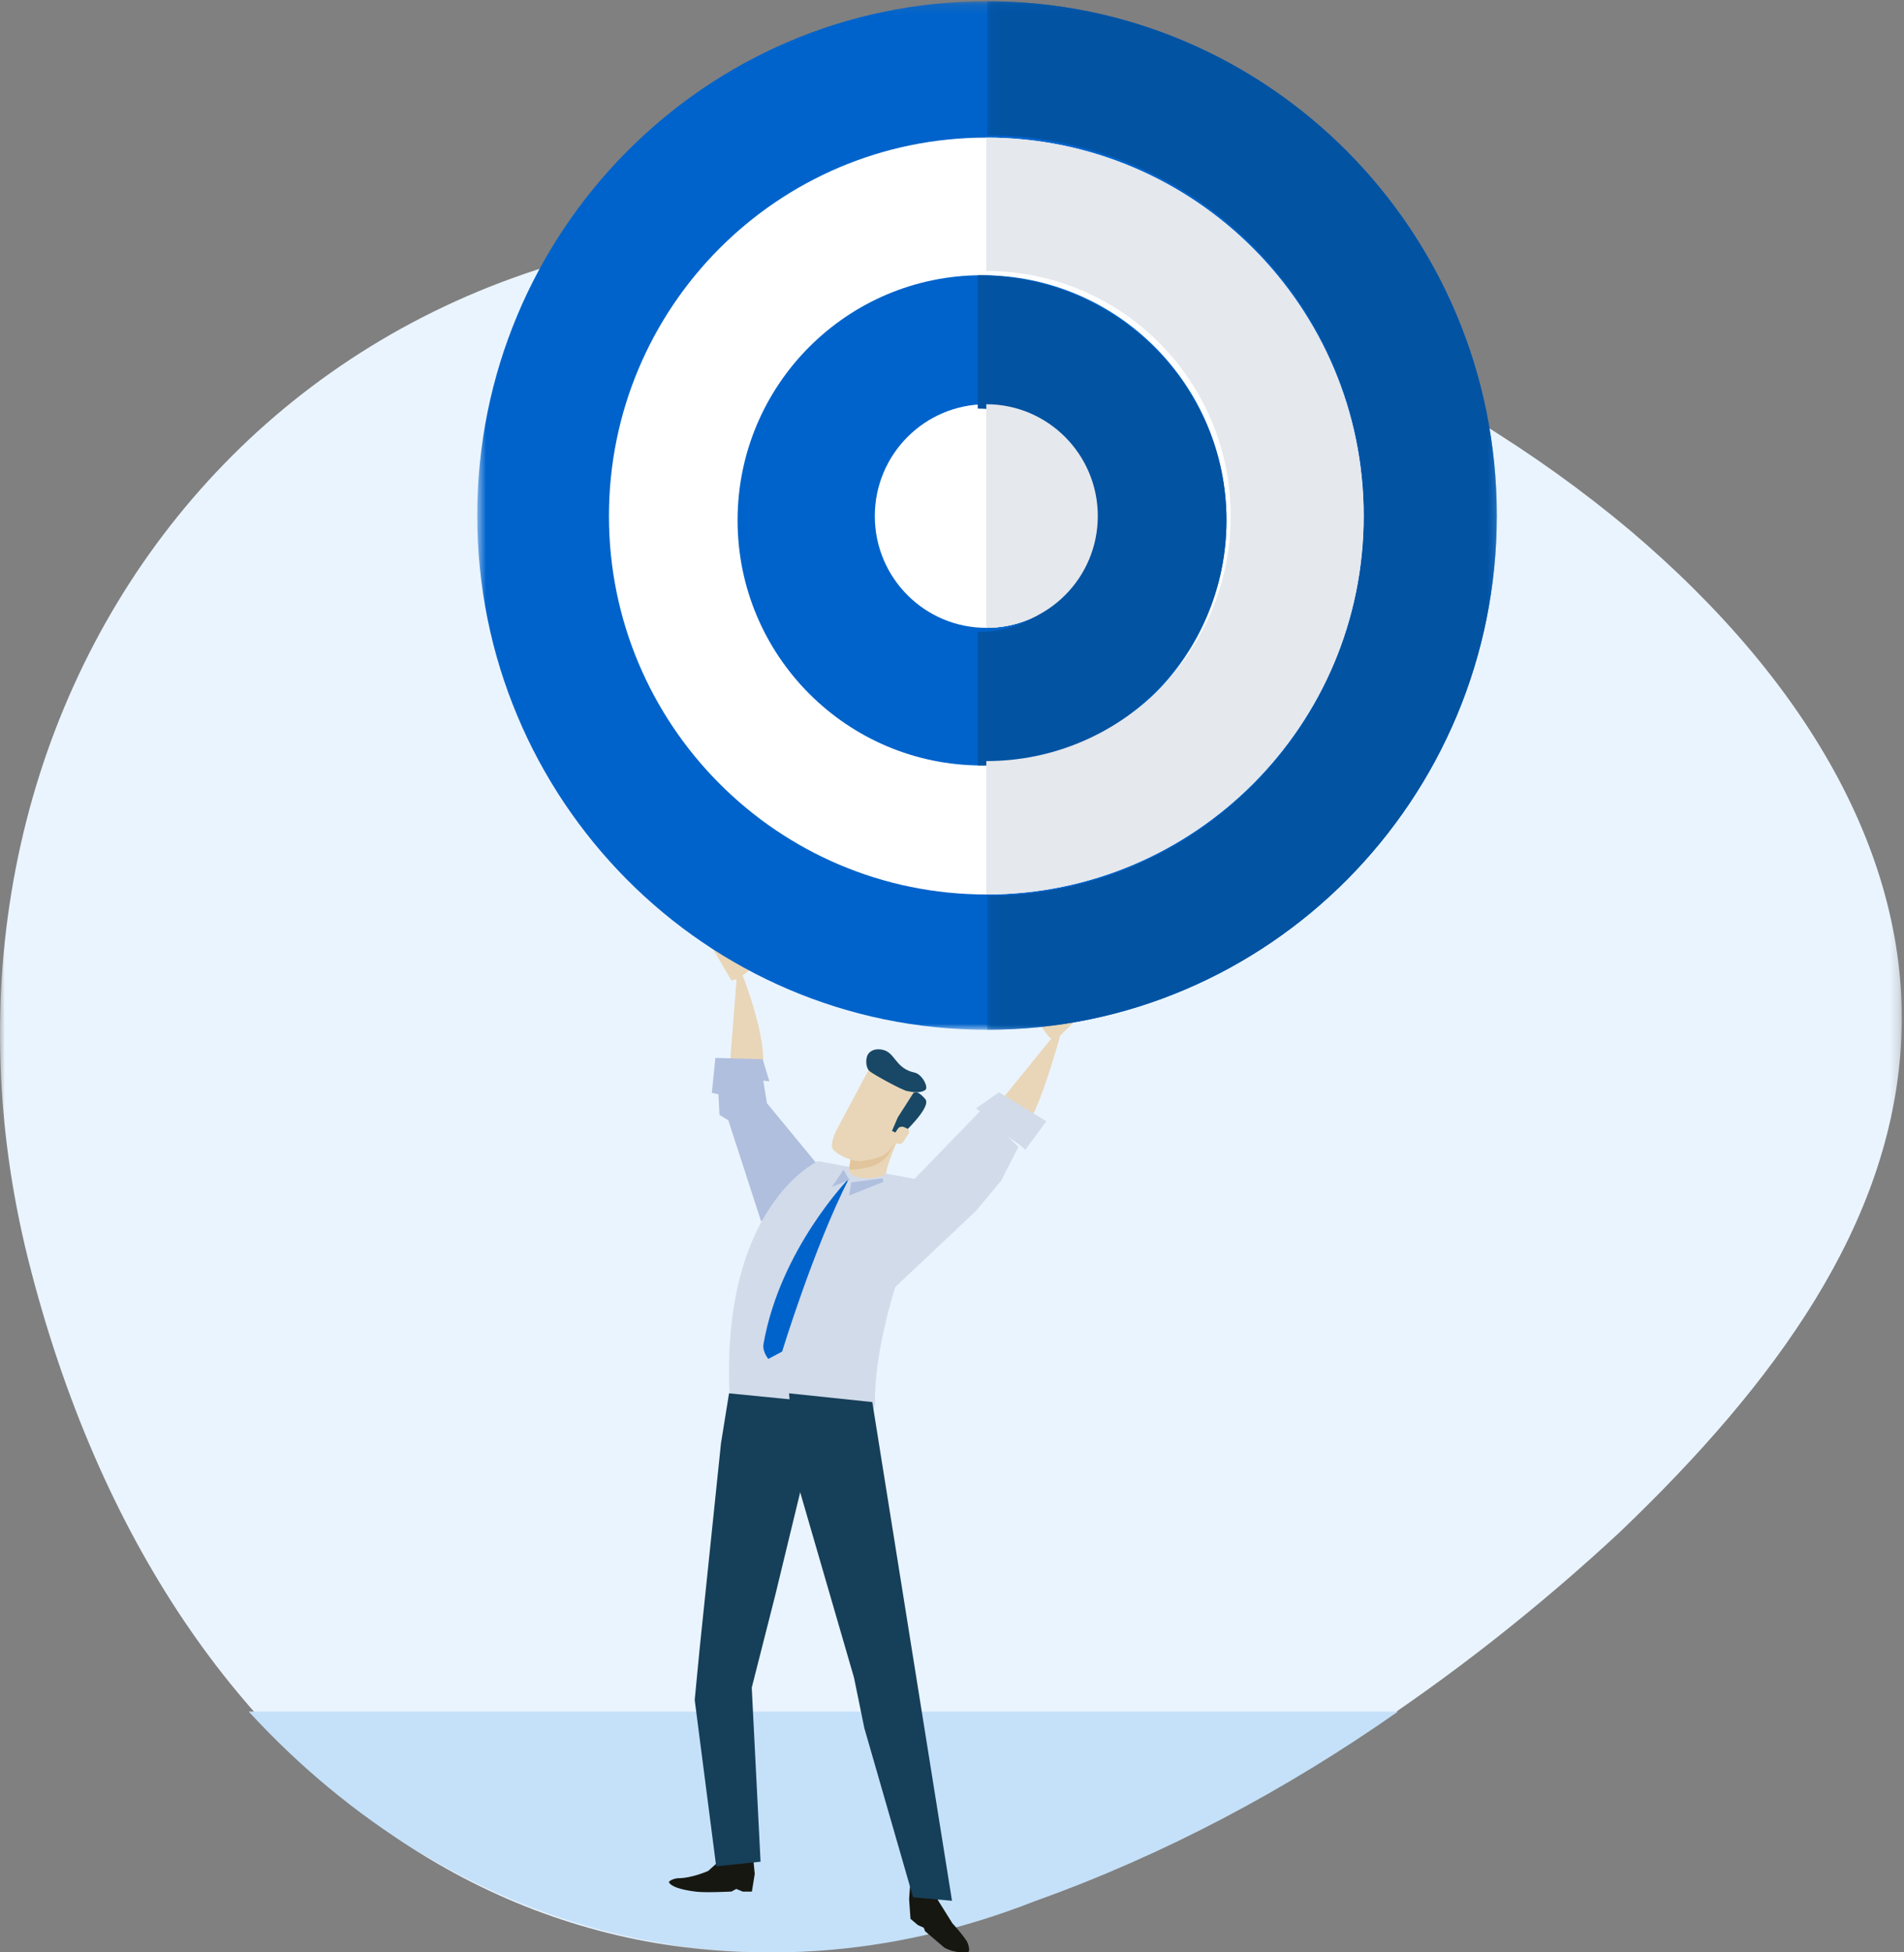
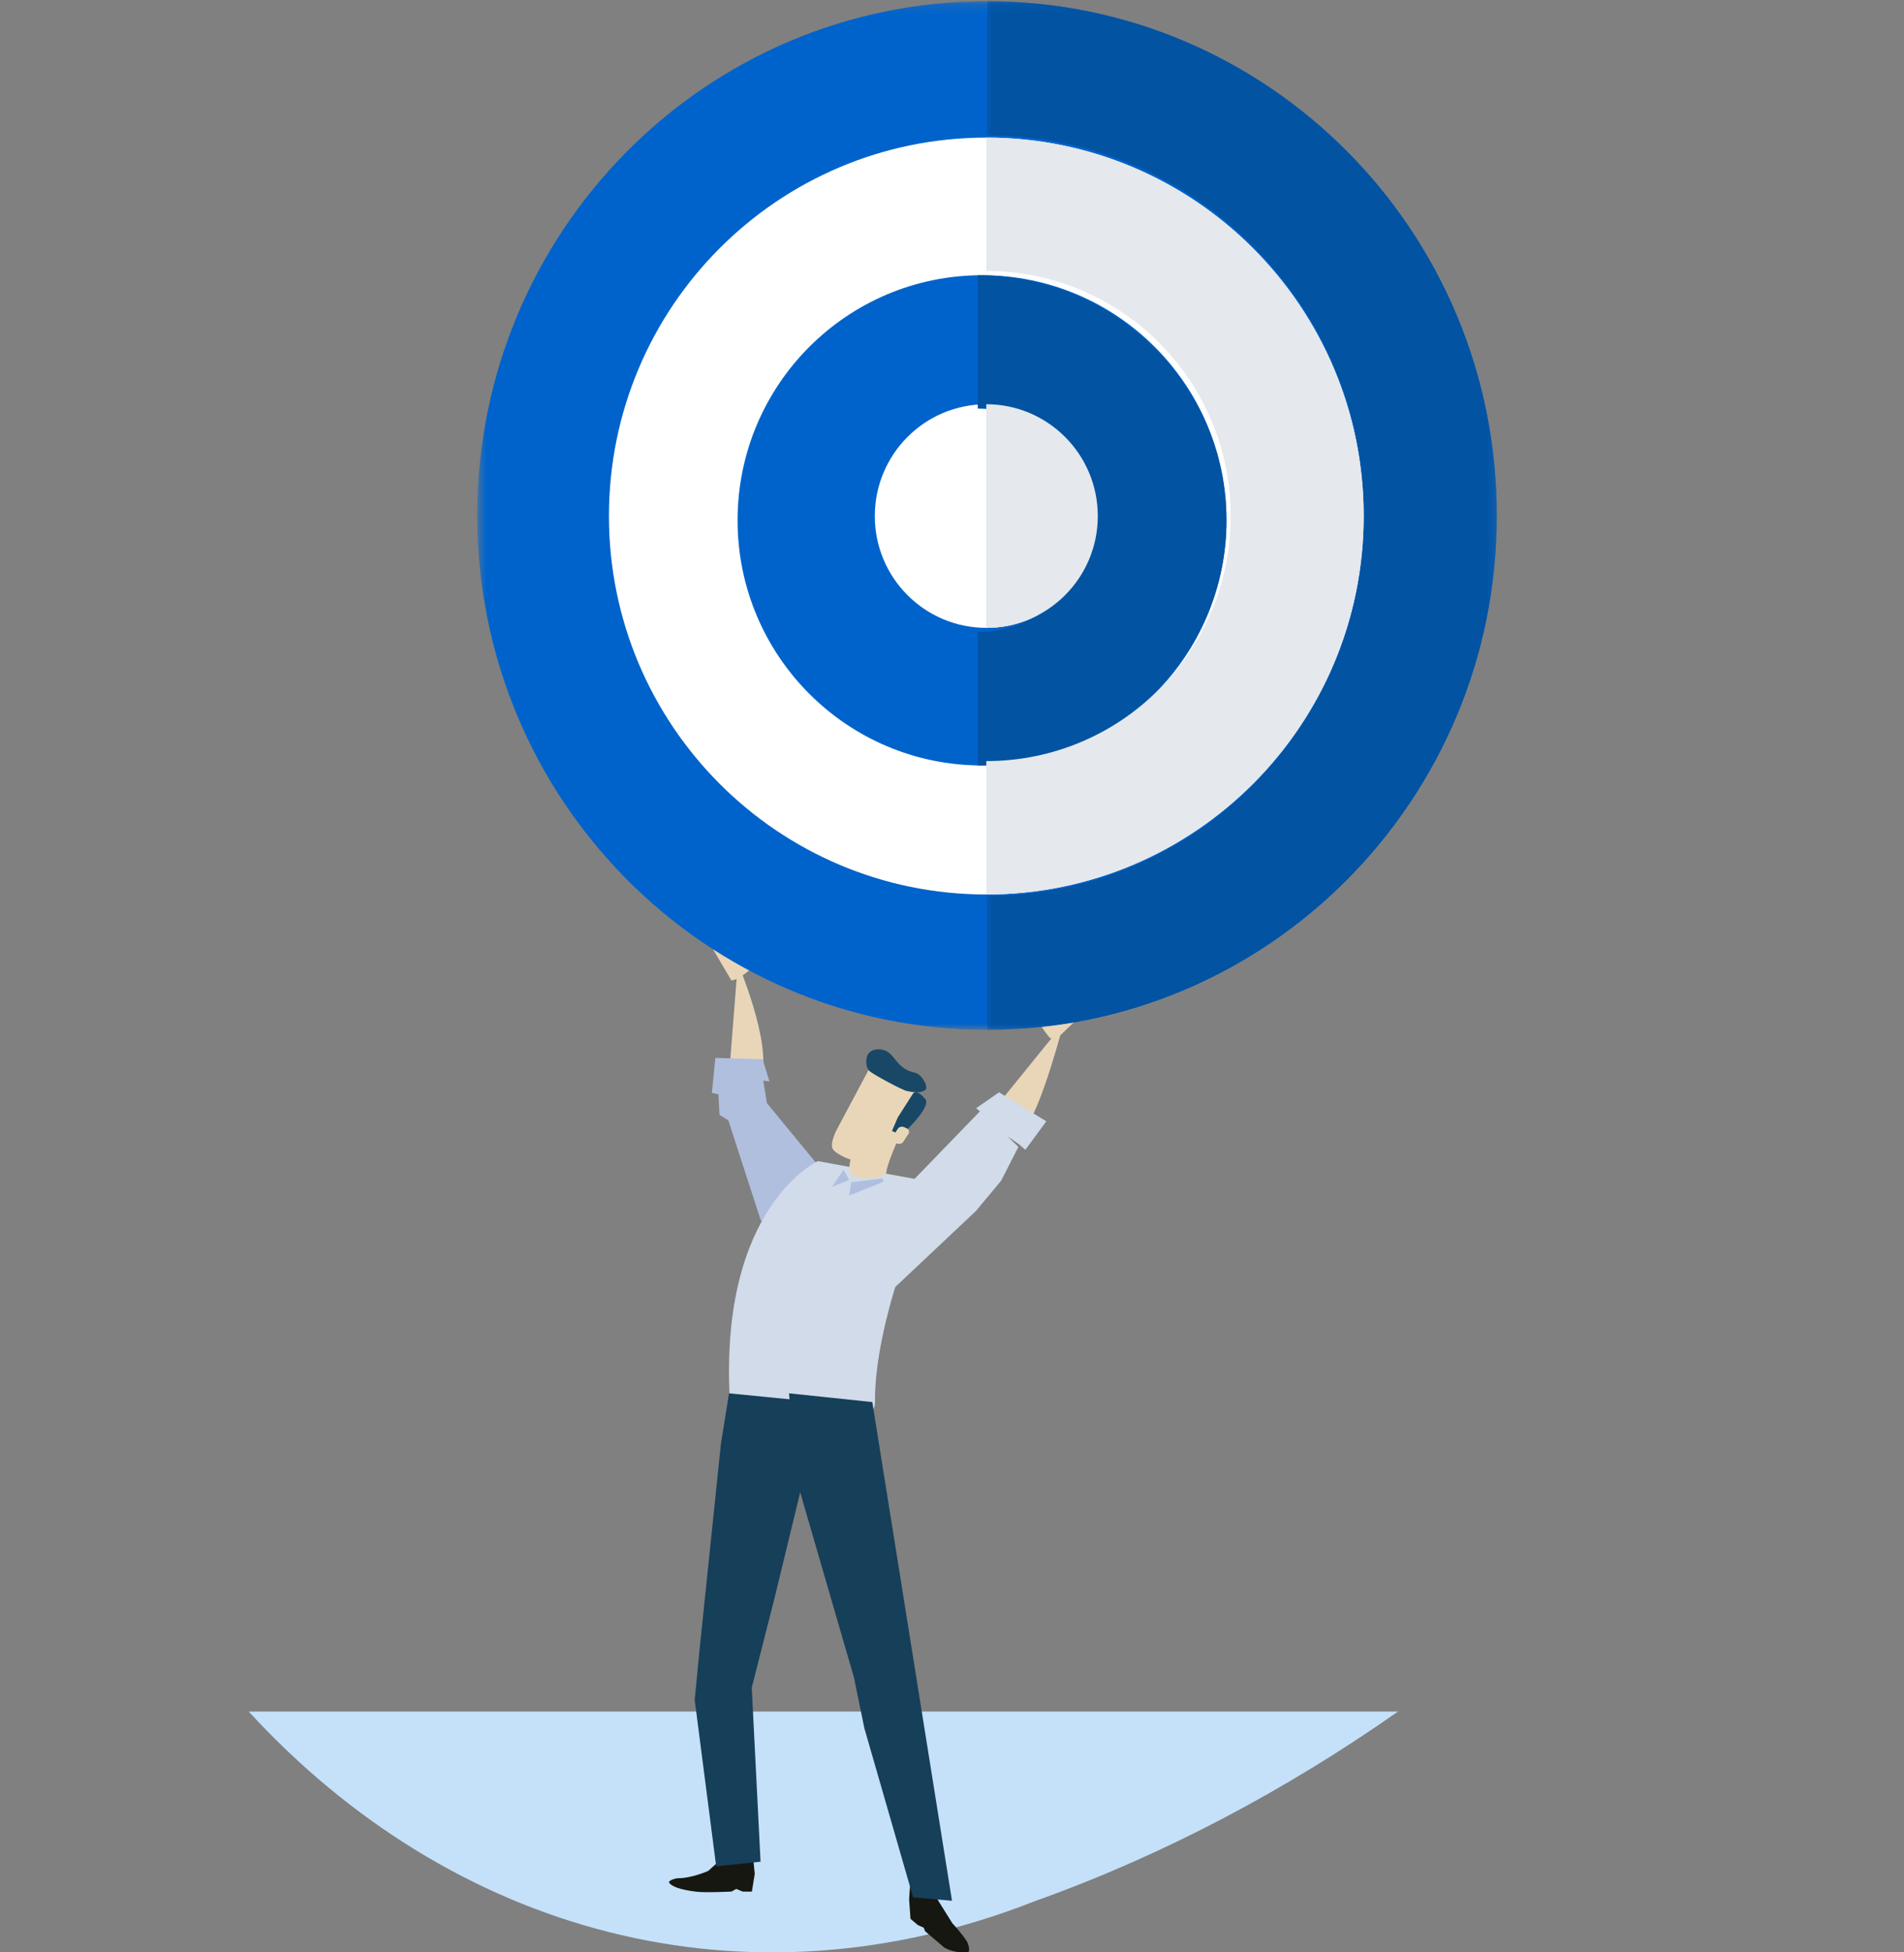
<svg xmlns="http://www.w3.org/2000/svg" xmlns:xlink="http://www.w3.org/1999/xlink" width="200" height="205">
  <rect width="100%" height="100%" fill="#808080" stroke="none" />
  <defs>
-     <path id="a" d="M0 .532h199.772V181.52H0z" />
    <path id="c" d="M.579.13h107.1v107.999H.579z" />
    <path id="e" d="M.074.13h53.55v107.999H.075z" />
  </defs>
  <g fill="none" fill-rule="evenodd">
    <g transform="translate(0 23.48)">
      <mask id="b" fill="#fff">
        <use xlink:href="#a" />
      </mask>
      <path fill="#EAF4FE" d="M92.16.83c31.33 1.526 59.77 15.192 79.016 31.339 19.415 16.435 29.636 35.353 28.512 54.044-1.133 18.874-13.054 35.426-29.544 51.183-16.642 15.465-37.847 30.135-61.005 38.45-44.996 17.826-90.474-6.964-105.834-65.74C-12.125 51.677 27.979-4.046 92.159.83" mask="url(#b)" />
    </g>
    <path fill="#C5E1F9" d="M26.126 179.714c21.347 23.22 52.079 31.906 82.594 19.901 13.558-4.835 26.44-11.706 38.127-19.901z" />
    <path fill="#E9D6B8" d="m76.577 112.958.927-11.813s3.584 8.37 2.457 11.983c-1.128 3.615-3.384-.17-3.384-.17m27.928 3.395 7.207-8.886s-2.34 9.047-4.147 11.164-3.06-2.278-3.06-2.278" />
    <path fill="#E9D6B8" d="M110.257 108.948s-1.386-1.61-1.237-2.199c.149-.586.848-2.708.848-2.708l.239-.527s.76-.11.272 1.312c-.49 1.423.154.833.154.833l.966-1.15 1.304-1.333.496-.656s.252-.39.397-.438c.419-.14.363.201.363.201l-1.709 2.69 2.296-2.113s.34-.226.513-.12c.169.1.08.195.08.195l-2.009 2.932 1.314-.972s.336-.215.517-.12c.196.105.254.129.254.129l-4.517 4.37z" />
    <path fill="#E9D6B8" d="m112.613 105.848 1.703-1.515s.348-.38.613-.458c.31-.093.386.164.386.164l-2.357 2.525zm-35.174-3.055s1.789-1.095 1.823-1.657c.034-.56.007-2.633.007-2.633l-.067-.53s-.683-.284-.649 1.107c.038 1.393-.39.707-.39.707l-.572-1.269-.83-1.511-.275-.71s-.122-.411-.245-.487c-.35-.23-.403.089-.403.089l.81 2.828-1.534-2.456s-.25-.288-.451-.236c-.19.05-.133.157-.133.157l1.02 3.115-.946-1.191s-.253-.277-.452-.236a5 5 0 0 1-.278.052l2.956 5.02z" />
    <path fill="#E9D6B8" d="m76.577 98.843-1.047-1.638s-.194-.39-.397-.519c-.23-.147-.358.041-.358.041l1.338 2.612z" />
    <path fill="#B0BFDE" d="m86.486 123.028-5.925-7.194-.387-2.373.647.083-.711-2.323-4.965-.142-.37 3.673.692.149.11 2.163.927.568 3.443 10.606z" />
    <path fill="#161711" d="m95.663 196.98-.168 2.436.146 2.062.777.657.616.275.135.365 2.008 1.712c.563.33 1.397.582 2.462.496.364-.028.018-1-.08-1.15-.578-.884-1.52-1.89-1.52-1.89l-1.417-2.264-1.567-2.807zm-16.882-2.568.378 1.13.12 1.215-.299 1.862h-.954l-.685-.28-.51.275s-2.728.137-3.728.011c-1.66-.208-2.538-.537-2.813-.934-.155-.223.663-.477.923-.476 1.5-.004 3.181-.77 3.181-.77l1.413-1.276.375-1.006z" />
    <path fill="#D1DBEA" d="m98.198 124.173-12.282-2.257s-10.41 4.747-9.249 25.143c.008.098 15.269 4.16 15.24.262-.078-9.743 6.291-23.148 6.291-23.148" />
    <path fill="#D1DBEA" d="m94.184 125.727 8.751-9.038-.405-.322 2.407-1.675 4.973 3.047-2.206 2.99-.68-.593-1.186-.807 1.139 1.098-1.82 3.552-2.634 3.164-8.83 8.32z" />
    <path fill="#163F59" d="M91.628 147.217 100 199.581l-4.086-.364-5.124-17.772-1.083-5.292-6.11-21.034-.714-8.82z" />
    <path fill="#163F59" d="m79.89 195.478-.924-18.277 2.475-9.735 3.244-13.383-.972-7.078-7.134-.705-.844 5.235-2.254 21.693-.508 5.268 2.257 17.473z" />
    <path fill="#E9D6B8" d="M89.926 118.999c-.595 2.48-.777 3.757-.73 3.93.354 1.199 3.878.858 3.905.165.026-.69 1.209-3.526 1.482-3.916.275-.387-4.307-1.65-4.657-.18" />
-     <path fill="#E2C59C" d="M92.322 118.356c.941.16 1.822.428 2.273.657-.432.817-.885 1.615-1.226 2.123-.956 1.414-2.457 1.499-3.453 1.663a2.4 2.4 0 0 1-.727-.02c.062-.517.271-1.59.73-3.669.167-.778 1.276-.896 2.403-.754" />
    <path fill="#E9D6B8" d="m91.43 111.982-3.53 6.623s-.838 1.572-.371 2.124c.465.552 2.096 1.322 3.032 1.167.938-.158 2.358-.238 3.26-1.577.906-1.341 2.574-4.827 2.574-4.827s.122-1.386-2.285-1.86c-2.407-.476-2.68-1.65-2.68-1.65" />
    <path fill="#194866" d="M92.726 110.229c-.36-.083-1.023-.125-1.44.327-.431.47-.368 1.542.05 1.909.415.369 3.491 2.028 3.94 2.096.45.069 1.25.301 1.896-.094.423-.257-.3-1.675-1.096-1.843-2.039-.432-2.007-2.088-3.35-2.395" />
    <path fill="#194866" d="m95.92 114.803-1.608 2.51-.618 1.437.344.163.635.294s3.248-2.959 2.517-3.811c-.728-.853-1.085-.761-1.27-.593" />
    <path fill="#E9D6B8" d="M93.754 119.377c-.131.2-.04.454.201.567l.253.115c.24.11.542.036.672-.165l.555-.855c.13-.202.044-.456-.199-.567l-.252-.117c-.243-.11-.541-.037-.676.166z" />
-     <path fill="#0063CB" d="M89.19 123.722s-7.252 7.422-8.991 17.408c-.134.787.503 1.557.503 1.557l1.455-.77s3.33-10.917 7.032-18.195" />
    <path fill="#B0BFDE" d="m89.428 124.147-.239 1.382 3.604-1.434-.097-.373zm-.82-1.327-1.22 1.806 1.801-.725z" />
    <g transform="translate(49.55)">
      <mask id="d" fill="#fff">
        <use xlink:href="#c" />
      </mask>
      <path fill="#0063CB" d="M107.679 54.131c0 29.822-23.975 53.998-53.55 53.998-29.577 0-53.55-24.176-53.55-53.998C.579 24.308 24.552.13 54.129.13c29.575 0 53.55 24.179 53.55 54.002" mask="url(#d)" />
    </g>
    <path fill="#FFF" d="M143.243 54.184c0 21.943-17.741 39.737-39.637 39.737-21.898 0-39.642-17.794-39.642-39.737 0-21.948 17.744-39.735 39.642-39.735 21.896 0 39.637 17.787 39.637 39.735" />
    <path fill="#0063CB" d="M128.829 54.636c0 14.214-11.495 25.738-25.676 25.738-14.183 0-25.676-11.524-25.676-25.738 0-14.217 11.493-25.737 25.676-25.737 14.18 0 25.676 11.52 25.676 25.737" />
    <path fill="#FFF" d="M115.315 54.189c0 6.482-5.247 11.736-11.713 11.736-6.47 0-11.71-5.254-11.71-11.736 0-6.484 5.24-11.744 11.71-11.744 6.466 0 11.713 5.26 11.713 11.744" />
    <g transform="translate(103.604)">
      <mask id="f" fill="#fff">
        <use xlink:href="#e" />
      </mask>
      <path fill="#0253A2" d="M.074.129v14.076c21.872 0 39.594 17.872 39.594 39.926 0 22.05-17.722 39.93-39.594 39.93v14.068c29.576 0 53.55-24.177 53.55-53.998C53.625 24.308 29.65.13.075.13" mask="url(#f)" />
    </g>
    <path fill="#E9D6B8" d="M103.604 42.445c6.465 0 11.711 5.26 11.711 11.744 0 6.483-5.246 11.736-11.711 11.736" />
    <path fill="#0253A2" d="M102.703 28.899v14.003c6.575 0 11.911 5.256 11.911 11.734s-5.336 11.728-11.911 11.728v14.01c14.43 0 26.126-11.524 26.126-25.738 0-14.217-11.697-25.737-26.126-25.737" />
    <path fill="#E5E8EC" d="M115.315 54.189c0-6.484-5.246-11.744-11.711-11.744v23.48c6.465 0 11.711-5.254 11.711-11.736" />
    <path fill="#E5E8EC" d="M103.604 14.45v14.004c14.178 0 25.67 11.516 25.67 25.73 0 14.21-11.492 25.73-25.67 25.73v14.007c21.896 0 39.64-17.794 39.64-39.737 0-21.948-17.744-39.735-39.64-39.735" />
  </g>
</svg>